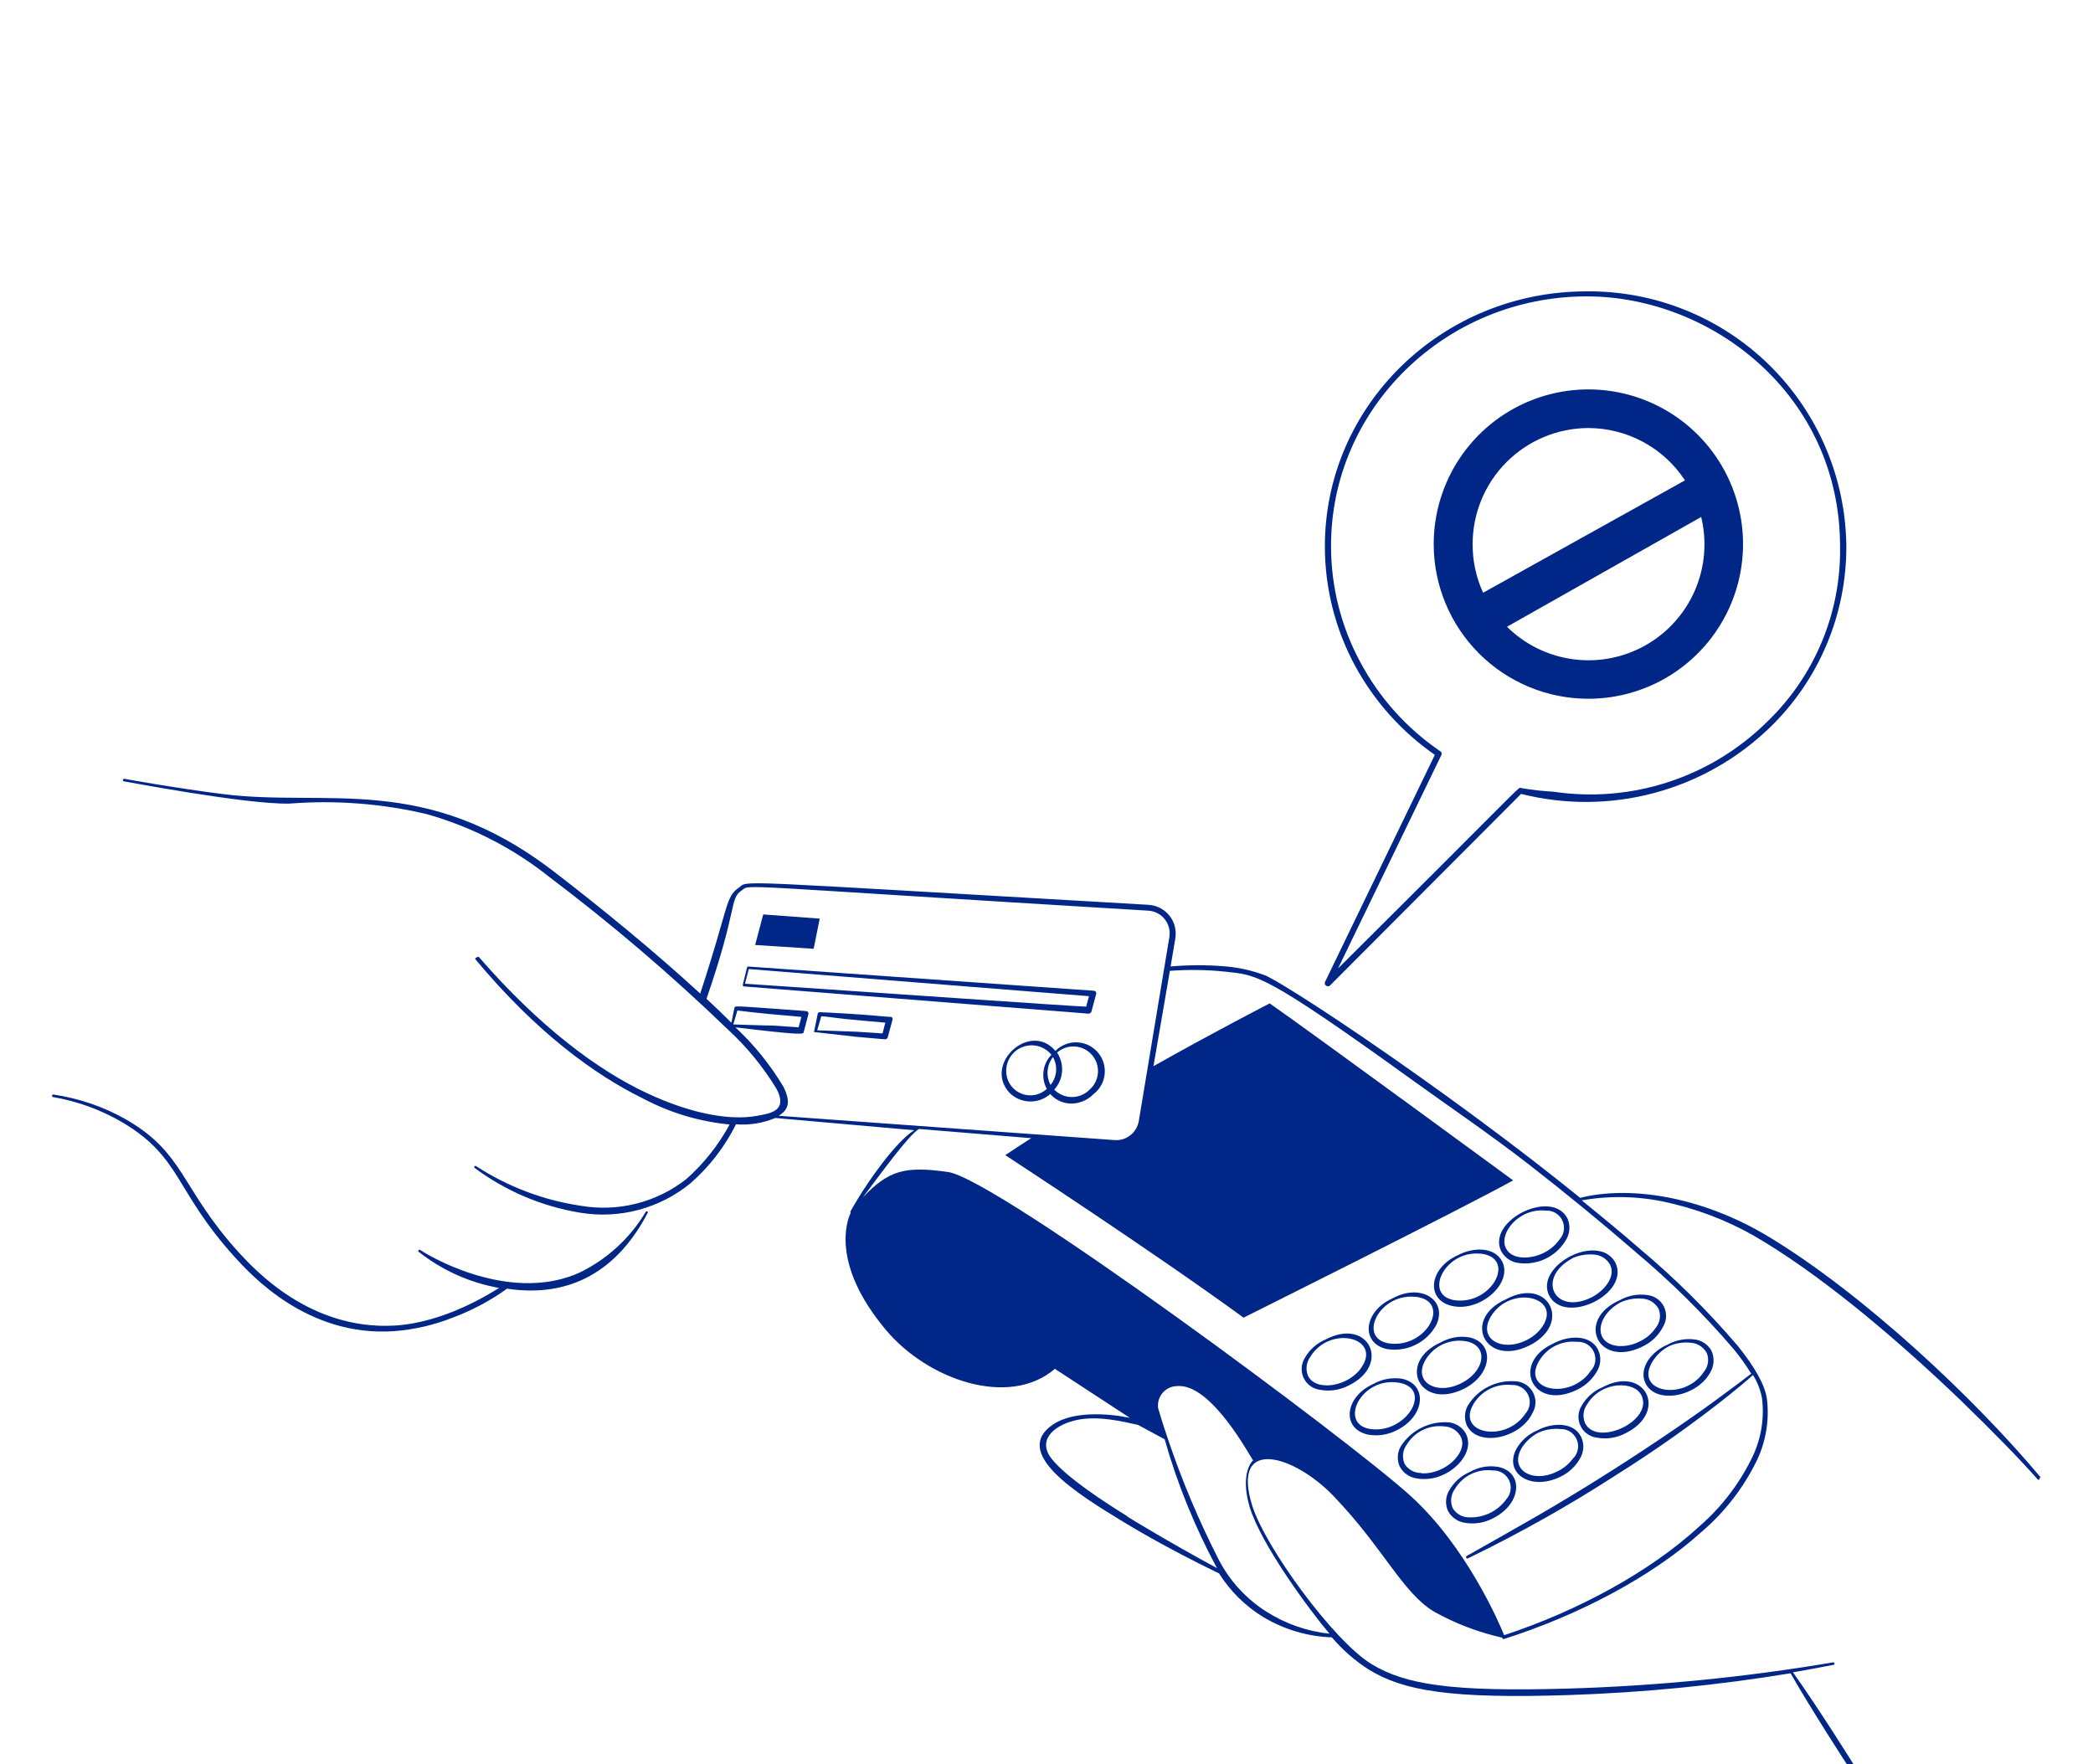
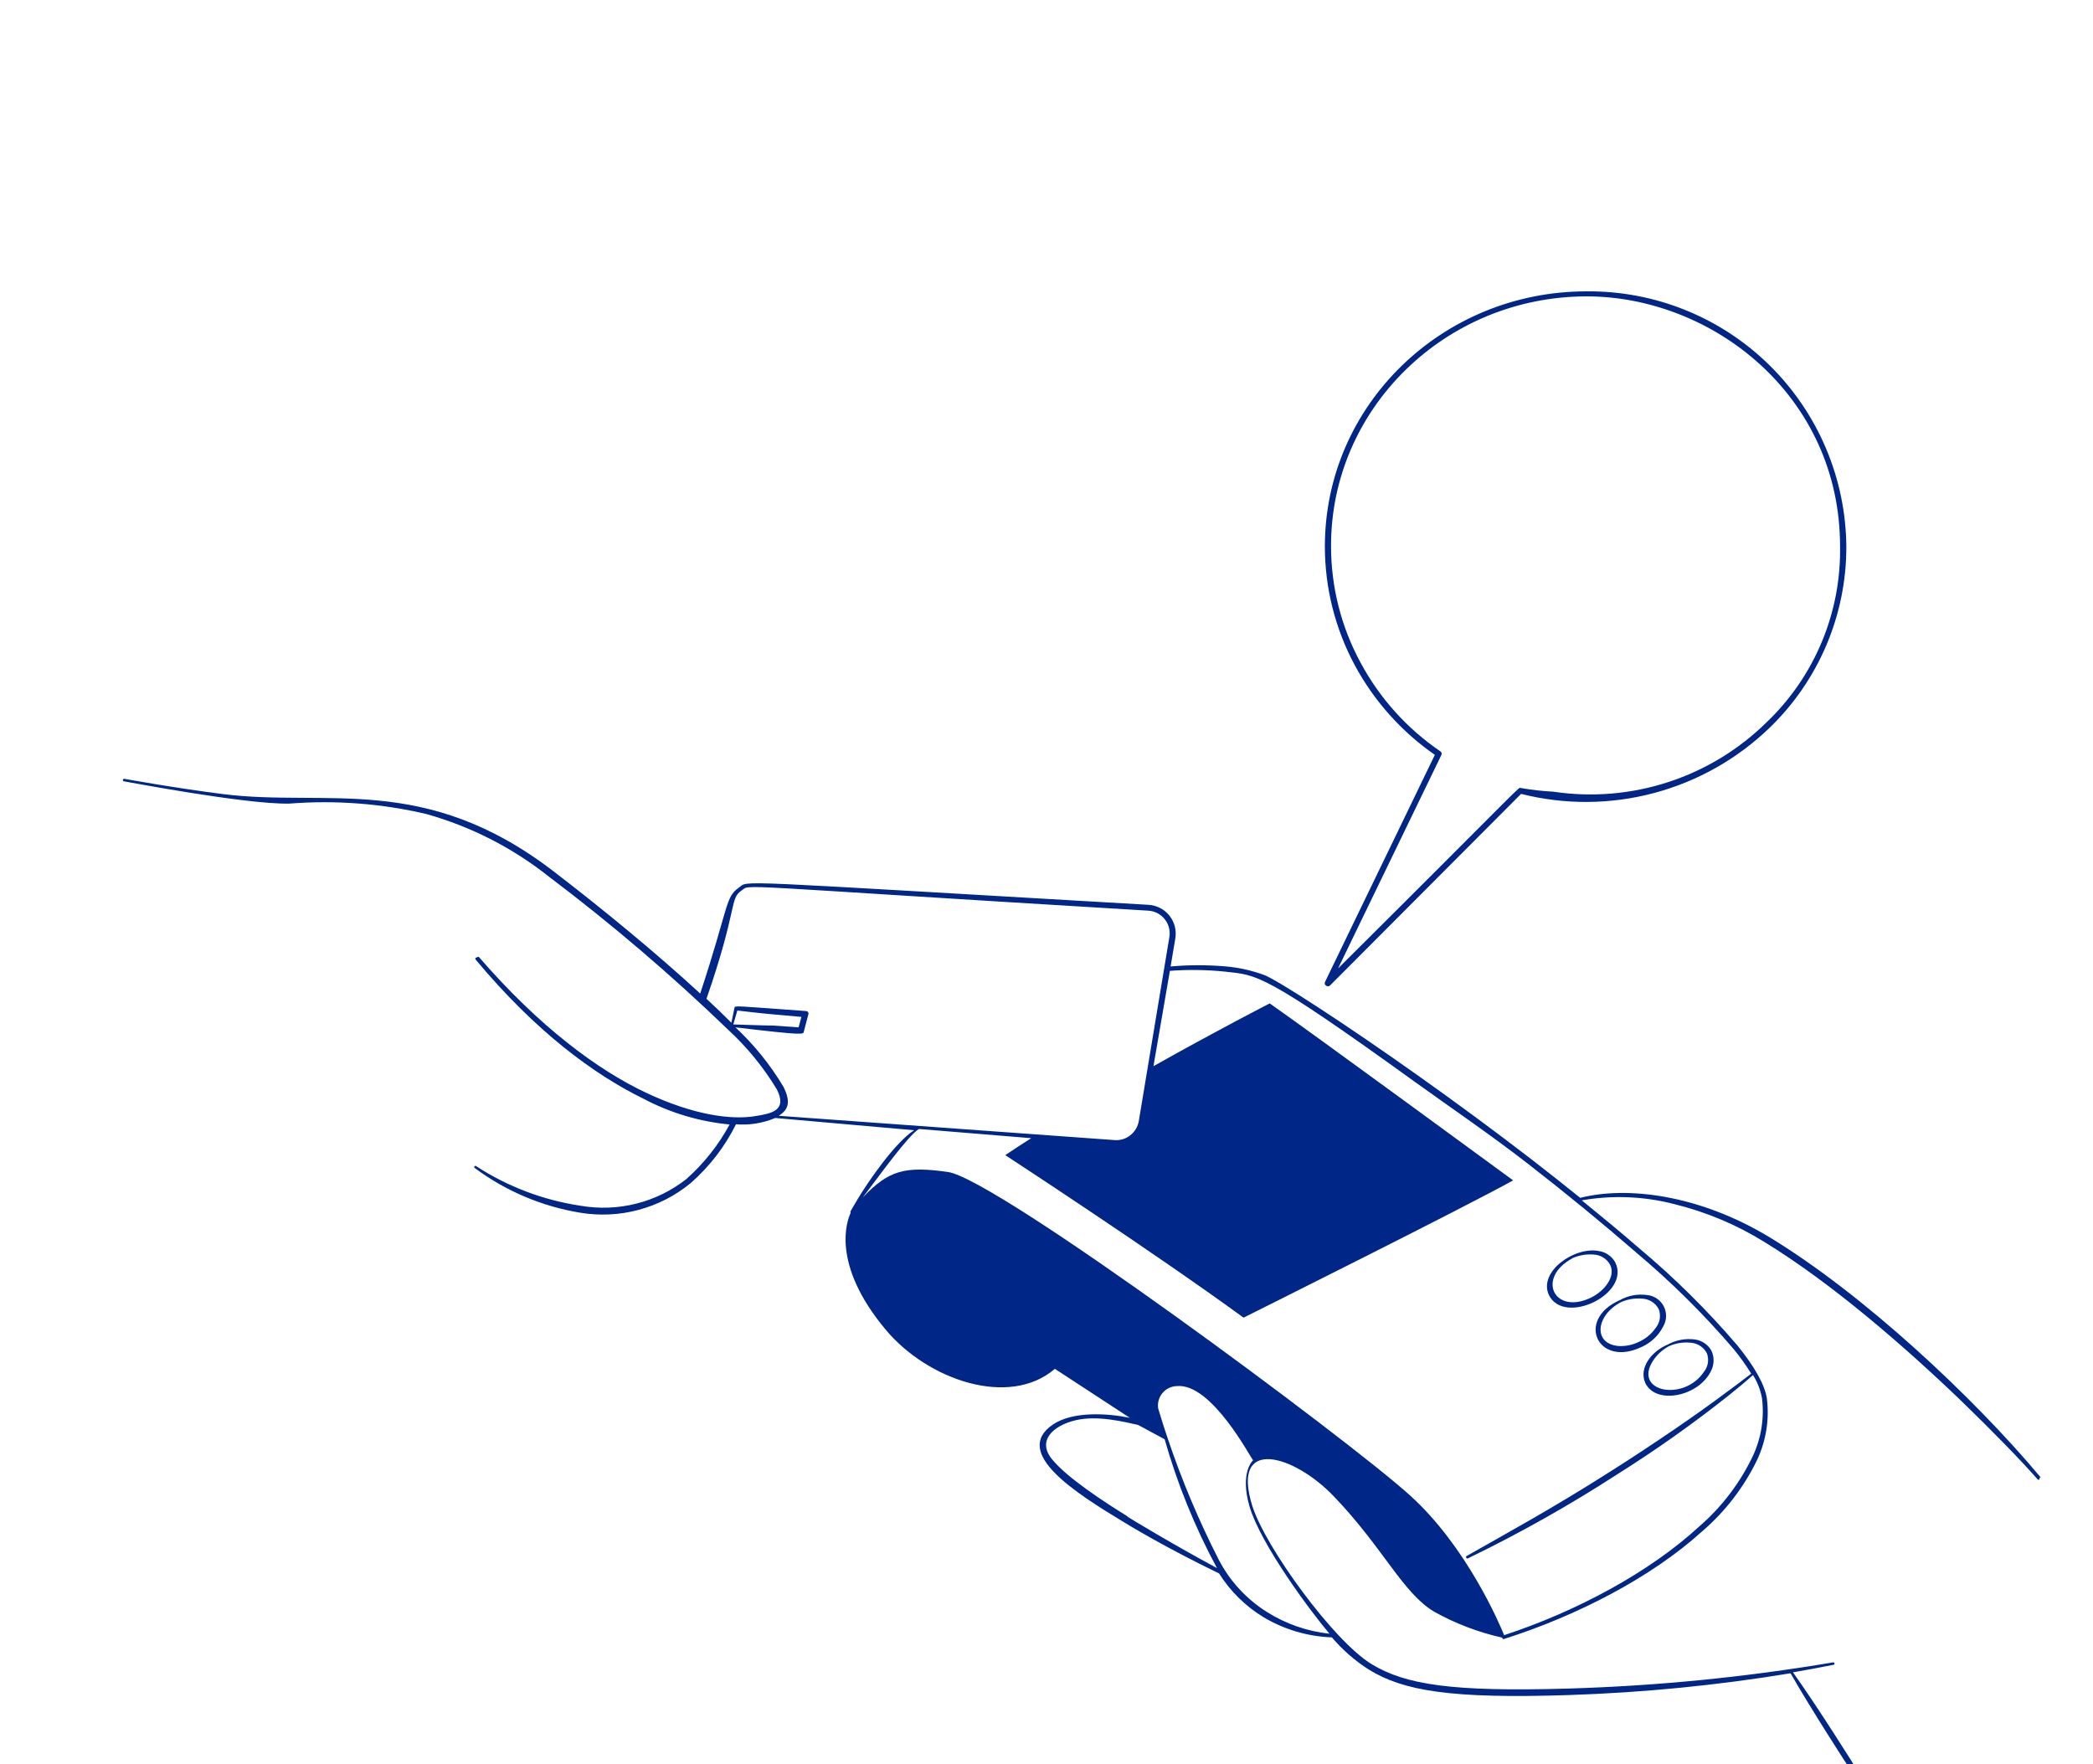
<svg xmlns="http://www.w3.org/2000/svg" width="592" height="499" viewBox="0 0 592 499" fill="none">
-   <path fill-rule="evenodd" clip-rule="evenodd" d="M182.662 342.738C178.255 350.158 171.773 356.127 164.014 359.906C145.81 368.223 124.379 357.153 118.903 353.571C118.833 353.511 118.744 353.478 118.652 353.478C118.559 353.478 118.47 353.511 118.4 353.571C118.368 353.602 118.342 353.638 118.325 353.679C118.307 353.72 118.298 353.764 118.298 353.808C118.298 353.852 118.307 353.896 118.325 353.937C118.342 353.978 118.368 354.014 118.4 354.045C125.023 359.29 132.844 362.809 141.162 364.286C138.794 365.707 125.711 374.202 111.355 374.942C87.675 376.156 72.165 359.254 67.518 354.222C50.971 335.93 52.303 326.162 35.49 316.542C29.179 312.987 22.265 310.629 15.096 309.586C15.006 309.577 14.917 309.603 14.845 309.658C14.774 309.713 14.726 309.793 14.711 309.882C14.703 309.928 14.704 309.976 14.714 310.023C14.725 310.069 14.744 310.113 14.772 310.151C14.799 310.19 14.834 310.223 14.875 310.248C14.915 310.272 14.96 310.289 15.007 310.296C22.018 311.504 28.749 313.981 34.869 317.607C51.326 327.464 49.402 336.729 66.245 355.377C70.981 360.616 86.965 378.198 111.444 376.511C117.161 376.077 122.78 374.779 128.109 372.663C133.55 370.632 138.697 367.885 143.412 364.494C161.527 367.217 174.788 359.166 183.194 343.063C183.236 342.981 183.244 342.885 183.217 342.796C183.189 342.708 183.128 342.634 183.046 342.59C182.975 342.571 182.899 342.576 182.83 342.602C182.761 342.629 182.702 342.676 182.662 342.738ZM231.857 259.828L215.873 258.644L213.594 267.287L230.14 268.353L231.857 259.828ZM307.84 286.705C308.041 286.718 308.24 286.659 308.402 286.54C308.565 286.421 308.68 286.249 308.728 286.054L310.001 281.318C310.05 281.206 310.075 281.085 310.075 280.962C310.075 280.84 310.05 280.719 310.001 280.607C309.934 280.5 309.843 280.409 309.735 280.343C309.627 280.276 309.505 280.235 309.379 280.222L211.699 273.385C211.653 273.376 211.605 273.377 211.558 273.388C211.512 273.398 211.468 273.418 211.43 273.445C211.391 273.473 211.358 273.508 211.333 273.548C211.309 273.589 211.292 273.634 211.285 273.681C210.249 278.121 209.953 278.565 210.16 278.861C210.191 278.904 210.231 278.939 210.277 278.965C210.323 278.99 210.374 279.005 210.426 279.009L307.84 286.705ZM234.728 279.867L210.722 278.239L211.788 274.095C214.126 274.273 303.134 281.406 308.018 281.762L307.218 284.722C304.318 284.692 242.187 280.341 234.728 279.867ZM251.6 287.622C251.6 287.622 245.295 287.06 239.76 286.705C235.586 286.438 231.886 286.29 231.886 286.29C231.755 286.279 231.623 286.314 231.515 286.39C231.407 286.466 231.329 286.577 231.294 286.705L230.288 291.648C230.267 291.694 230.256 291.745 230.256 291.796C230.256 291.847 230.267 291.898 230.288 291.944C230.374 291.976 230.468 291.976 230.554 291.944L242.394 293.276L250.238 293.957C250.441 293.976 250.643 293.92 250.806 293.8C250.97 293.68 251.084 293.504 251.126 293.306L252.399 288.57C252.448 288.458 252.473 288.337 252.473 288.214C252.473 288.092 252.448 287.971 252.399 287.859C252.301 287.75 252.174 287.67 252.033 287.628C251.892 287.587 251.742 287.585 251.6 287.622ZM249.617 292.299L242.483 291.826L231.146 291.411L232.301 287.445C233.396 287.445 236.386 287.948 239.701 288.274C243.815 288.688 248.403 289.073 250.416 289.25L249.617 292.299ZM298.516 297.242C291.382 288.747 278.033 300.913 285.522 309.082C287.04 310.599 289.079 311.479 291.223 311.545C293.368 311.611 295.457 310.858 297.066 309.438C297.845 310.326 298.813 311.028 299.899 311.494C300.984 311.96 302.16 312.178 303.341 312.131C305.576 312.03 307.69 311.089 309.261 309.497C310.155 308.819 310.899 307.965 311.449 306.986C311.998 306.008 312.34 304.928 312.453 303.811C312.566 302.695 312.448 301.568 312.107 300.5C311.765 299.431 311.207 298.444 310.468 297.601C309.728 296.757 308.823 296.075 307.808 295.597C306.793 295.119 305.691 294.855 304.57 294.821C303.449 294.787 302.332 294.985 301.291 295.402C300.249 295.818 299.305 296.445 298.516 297.242ZM284.604 302.926C284.59 301.432 285.041 299.972 285.895 298.747C286.748 297.522 287.962 296.592 289.367 296.088C290.773 295.584 292.301 295.529 293.738 295.932C295.176 296.336 296.453 297.176 297.391 298.338C296.176 299.598 295.394 301.214 295.16 302.949C294.925 304.685 295.251 306.45 296.089 307.987C295.11 308.894 293.888 309.495 292.572 309.715C291.256 309.936 289.905 309.767 288.684 309.229C287.463 308.691 286.426 307.807 285.701 306.687C284.977 305.567 284.595 304.26 284.604 302.926ZM297.154 306.862C296.487 305.627 296.196 304.223 296.317 302.824C296.438 301.425 296.966 300.091 297.835 298.989C298.526 300.218 298.831 301.626 298.709 303.031C298.588 304.435 298.046 305.77 297.154 306.862ZM308.195 308.194C307.542 308.859 306.764 309.386 305.905 309.746C305.046 310.106 304.124 310.291 303.193 310.291C302.262 310.291 301.34 310.106 300.481 309.746C299.622 309.386 298.843 308.859 298.19 308.194C299.475 306.788 300.252 304.992 300.397 303.093C300.542 301.194 300.046 299.301 298.99 297.716C300.379 296.495 302.197 295.877 304.042 295.996C305.888 296.115 307.611 296.963 308.832 298.352C310.052 299.742 310.671 301.56 310.552 303.405C310.432 305.251 309.585 306.974 308.195 308.194ZM374.914 378.879C372.398 379.941 370.313 381.817 368.994 384.207C368.496 385.048 368.215 385.998 368.174 386.973C368.133 387.949 368.334 388.919 368.758 389.798C369.183 390.677 369.819 391.437 370.609 392.011C371.399 392.585 372.318 392.955 373.286 393.087C376.055 393.618 378.922 393.201 381.426 391.903C393.68 385.983 387.079 372.426 374.914 378.879ZM370 389.21C369.619 388.327 369.476 387.359 369.585 386.404C369.694 385.448 370.051 384.538 370.622 383.763C376.216 374.676 390.779 378.317 385.126 386.723C381.455 392.229 372.279 393.679 370 389.21ZM396.403 389.95C393.691 389.561 390.925 390.07 388.53 391.4C380.271 395.1 379.383 404.069 386.872 405.756C389.642 406.271 392.504 405.855 395.012 404.572C403.389 400.398 403.744 391.341 396.403 389.95ZM388.411 404.276C378.318 403.595 384.326 389.89 394.923 390.986C405.52 392.081 398.475 404.927 388.411 404.276ZM414.637 405.519C414.164 404.662 413.497 403.927 412.691 403.372C411.884 402.817 410.959 402.458 409.99 402.322C407.29 402.081 404.576 402.585 402.144 403.781C399.712 404.976 397.654 406.816 396.196 409.101C395.712 409.95 395.43 410.899 395.374 411.875C395.317 412.85 395.487 413.826 395.87 414.725C396.327 415.609 396.981 416.375 397.782 416.965C398.583 417.556 399.509 417.954 400.488 418.129C403.248 418.646 406.102 418.229 408.598 416.945C412.95 414.873 416.827 409.9 414.637 405.519ZM402.027 416.619C401.081 416.647 400.144 416.423 399.312 415.971C398.48 415.518 397.783 414.854 397.291 414.044C396.902 413.158 396.754 412.184 396.863 411.222C396.972 410.26 397.334 409.344 397.913 408.568C398.998 406.792 400.572 405.365 402.445 404.457C404.318 403.549 406.413 403.199 408.48 403.447C409.457 403.479 410.407 403.769 411.234 404.29C412.061 404.81 412.735 405.541 413.186 406.407C415.377 410.67 408.746 417.152 402.027 416.708V416.619ZM423.606 414.873C420.902 414.456 418.137 414.967 415.762 416.323C413.254 417.396 411.172 419.27 409.842 421.651C409.357 422.5 409.076 423.449 409.019 424.425C408.963 425.401 409.133 426.376 409.516 427.275C409.973 428.159 410.627 428.926 411.428 429.516C412.229 430.106 413.154 430.504 414.134 430.679C416.897 431.201 419.755 430.774 422.244 429.466C430.562 425.322 431.035 416.264 423.606 414.873ZM426.033 424.078C424.85 425.719 423.28 427.043 421.462 427.931C419.644 428.819 417.635 429.245 415.614 429.17C414.672 429.195 413.74 428.97 412.913 428.518C412.086 428.065 411.394 427.402 410.907 426.594C410.518 425.708 410.37 424.734 410.479 423.773C410.588 422.811 410.95 421.895 411.529 421.118C412.607 419.316 414.184 417.864 416.07 416.94C417.956 416.015 420.07 415.657 422.155 415.909C423.124 415.855 424.087 416.091 424.921 416.586C425.755 417.082 426.422 417.815 426.838 418.691C427.254 419.568 427.4 420.548 427.256 421.508C427.113 422.467 426.687 423.362 426.033 424.078Z" fill="#002788" />
-   <path fill-rule="evenodd" clip-rule="evenodd" d="M392.259 381.574C395.025 382.032 397.865 381.613 400.38 380.376C402.896 379.14 404.962 377.147 406.289 374.678C409.486 367.751 401.909 362.838 393.917 367.218C385.599 370.918 384.8 379.917 392.259 381.574ZM400.31 366.774C410.404 367.84 404.04 380.716 393.769 380.065C383.497 379.414 389.684 365.709 400.31 366.804V366.774ZM415.377 378.23C412.673 377.825 409.912 378.335 407.533 379.68C395.012 385.274 401.435 398.979 413.985 392.852C422.333 388.708 422.806 379.621 415.377 378.23ZM413.216 391.283C406.141 394.806 399.452 390.75 403.3 384.475C404.402 382.695 405.984 381.262 407.863 380.341C409.743 379.419 411.844 379.047 413.926 379.266C421.267 380.035 420.32 387.761 413.216 391.283ZM433.492 399.601C433.992 398.746 434.27 397.779 434.301 396.789C434.331 395.799 434.112 394.817 433.664 393.934C433.216 393.05 432.554 392.293 431.738 391.732C430.922 391.17 429.978 390.823 428.993 390.721C426.289 390.445 423.563 390.934 421.124 392.133C418.685 393.331 416.632 395.191 415.199 397.499C414.715 398.348 414.433 399.297 414.377 400.273C414.32 401.249 414.49 402.224 414.873 403.123C417.893 409.458 430.117 406.882 433.492 399.601ZM416.886 396.937C417.996 395.157 419.583 393.725 421.467 392.804C423.351 391.883 425.456 391.51 427.542 391.727C428.511 391.673 429.474 391.909 430.308 392.405C431.142 392.9 431.809 393.633 432.225 394.509C432.641 395.386 432.787 396.366 432.643 397.326C432.5 398.285 432.074 399.18 431.42 399.897C425.796 408.244 411.588 405.521 416.886 396.937ZM434.765 404.603C432.251 405.667 430.166 407.543 428.845 409.931C425.381 416.621 432.811 421.771 441.247 417.746C443.806 416.561 445.892 414.548 447.167 412.033C447.603 411.144 447.83 410.167 447.83 409.176C447.83 408.186 447.603 407.209 447.167 406.32C445.036 402.117 438.968 402.324 434.765 404.603ZM445.036 412.358C443.862 414.013 442.282 415.338 440.448 416.206C433.314 419.729 426.684 415.585 430.502 409.398C431.658 407.634 433.248 406.196 435.12 405.225C437.028 404.355 439.129 403.998 441.217 404.189C442.186 404.135 443.149 404.371 443.983 404.866C444.817 405.362 445.484 406.095 445.9 406.971C446.316 407.847 446.462 408.828 446.319 409.787C446.175 410.747 445.749 411.642 445.095 412.358H445.036Z" fill="#002788" />
-   <path fill-rule="evenodd" clip-rule="evenodd" d="M410.7 369.379C418.692 371.184 427.987 362.955 424.879 356.769C422.659 352.566 416.62 352.743 412.358 355.023C404.129 358.693 403.211 367.691 410.7 369.379ZM418.751 354.579C428.845 355.644 422.363 368.52 412.239 367.839C402.116 367.159 408.303 353.513 418.751 354.608V354.579ZM425.974 367.484C413.364 373.108 420.054 386.695 432.456 380.627C444.859 374.559 438.08 360.943 425.974 367.484ZM436.245 375.239C435.087 376.897 433.515 378.224 431.687 379.087C424.701 382.521 417.834 378.614 421.741 372.279C427.306 363.251 441.899 366.833 436.245 375.239ZM446.043 393.088C448.598 391.897 450.682 389.887 451.963 387.375C452.408 386.489 452.64 385.511 452.64 384.519C452.64 383.527 452.408 382.549 451.963 381.663C449.743 377.43 443.675 377.696 439.471 379.946C427.187 385.481 433.463 399.245 446.043 393.088ZM446.043 379.531C447.023 379.465 448 379.696 448.847 380.194C449.694 380.692 450.371 381.434 450.79 382.322C451.209 383.211 451.35 384.205 451.195 385.176C451.039 386.146 450.595 387.046 449.92 387.76C444.296 396.107 430.059 393.473 435.416 384.8C436.501 383.014 438.069 381.572 439.939 380.639C441.809 379.707 443.904 379.323 445.983 379.531H446.043ZM453.206 392.407C450.686 393.461 448.598 395.34 447.286 397.735C446.789 398.576 446.507 399.526 446.466 400.501C446.425 401.477 446.626 402.447 447.051 403.326C447.476 404.205 448.111 404.966 448.901 405.54C449.691 406.113 450.611 406.483 451.578 406.615C454.337 407.149 457.196 406.732 459.688 405.431C472.15 399.363 465.283 385.895 453.206 392.407ZM448.351 402.56C447.961 401.679 447.813 400.71 447.922 399.753C448.032 398.795 448.394 397.884 448.973 397.114C453.058 390.454 462.411 390.572 464.306 394.716C467.68 401.939 451.696 409.279 448.351 402.56ZM424.553 353.779C425.006 354.666 425.659 355.435 426.461 356.026C427.262 356.616 428.19 357.013 429.171 357.183C431.932 357.634 434.765 357.212 437.275 355.976C439.785 354.739 441.846 352.751 443.171 350.287C443.631 349.409 443.883 348.438 443.909 347.447C443.935 346.457 443.733 345.474 443.319 344.574C438.909 336.138 420.616 345.195 424.553 353.779ZM437.222 342.413C438.191 342.359 439.153 342.595 439.987 343.091C440.821 343.586 441.489 344.319 441.905 345.195C442.321 346.072 442.466 347.052 442.323 348.012C442.18 348.971 441.754 349.866 441.099 350.583C439.925 352.237 438.345 353.562 436.511 354.431C432.959 356.177 427.631 356.414 425.974 353.099C423.783 348.984 429.526 341.614 437.222 342.413Z" fill="#002788" />
  <path fill-rule="evenodd" clip-rule="evenodd" d="M438.08 366.24C442.342 375.12 461.375 365.974 456.846 357.005C456.364 356.158 455.695 355.432 454.89 354.883C454.084 354.334 453.164 353.977 452.199 353.838C445.243 352.535 435.12 359.728 438.08 366.24ZM444.651 355.91C446.561 355.045 448.659 354.678 450.749 354.844C451.724 354.882 452.672 355.175 453.498 355.694C454.324 356.214 454.999 356.941 455.455 357.804C457.054 361.179 453.679 365.234 450.038 367.01C439.619 372.071 434.439 361.475 444.74 355.91H444.651Z" fill="#002788" />
  <path fill-rule="evenodd" clip-rule="evenodd" d="M464.513 380.894C467.072 379.709 469.157 377.696 470.433 375.181C470.933 374.326 471.211 373.359 471.241 372.369C471.272 371.379 471.053 370.397 470.605 369.514C470.157 368.63 469.495 367.873 468.679 367.312C467.863 366.75 466.919 366.403 465.934 366.301C463.227 365.907 460.467 366.428 458.09 367.781C445.628 373.257 451.903 387.05 464.513 380.894ZM458.356 368.373C460.261 367.494 462.363 367.127 464.454 367.307C465.429 367.345 466.377 367.638 467.203 368.157C468.029 368.677 468.704 369.404 469.16 370.267C469.501 371.152 469.601 372.111 469.451 373.047C469.3 373.983 468.903 374.862 468.302 375.595C467.152 377.261 465.578 378.589 463.743 379.443C461.916 380.381 459.874 380.82 457.823 380.716C450.542 380.094 451.341 372.132 458.356 368.373ZM465.371 391.165C468.331 397.47 480.586 395.013 484.019 387.642C484.456 386.753 484.682 385.776 484.682 384.786C484.682 383.796 484.456 382.819 484.019 381.93C483.542 381.119 482.891 380.425 482.113 379.898C481.335 379.371 480.449 379.023 479.52 378.881C476.808 378.492 474.042 379.001 471.646 380.331C467.295 382.137 463.418 386.814 465.371 391.165ZM471.972 380.805C473.868 379.93 475.961 379.573 478.04 379.769C479.02 379.804 479.973 380.096 480.804 380.616C481.635 381.135 482.315 381.864 482.776 382.729C483.117 383.613 483.217 384.573 483.067 385.509C482.916 386.445 482.519 387.324 481.918 388.057C476.294 396.434 462.086 393.77 467.414 385.097C468.539 383.298 470.109 381.82 471.972 380.805Z" fill="#002788" />
  <path fill-rule="evenodd" clip-rule="evenodd" d="M577.2 417.863C558.345 395.338 527.028 365.974 500.24 349.783C480.556 337.943 460.309 335.427 446.96 338.802C442.437 335.155 437.879 331.554 433.285 327.998C422.569 319.739 411.706 311.747 401.642 304.614C379.561 288.926 361.475 277.352 357.746 275.842C354.233 274.526 350.559 273.69 346.823 273.356C341.594 272.9 336.335 272.9 331.105 273.356L332.438 265.423C332.626 264.293 332.575 263.135 332.287 262.025C332 260.916 331.481 259.879 330.767 258.983C330.052 258.087 329.157 257.351 328.139 256.824C327.121 256.296 326.004 255.989 324.86 255.922C203.796 248.936 211.995 248.966 208.976 251.067C205.098 253.79 206.223 256.188 198.054 281.022C185.622 269.567 170.289 256.958 156.377 246.302C120.087 218.566 92.47 228.305 63.078 224.605C49.521 222.888 35.165 220.283 35.165 220.283C35.118 220.275 35.07 220.276 35.024 220.286C34.977 220.296 34.934 220.316 34.895 220.344C34.856 220.371 34.824 220.406 34.799 220.447C34.774 220.487 34.758 220.532 34.75 220.579C34.741 220.672 34.766 220.766 34.82 220.842C34.874 220.919 34.955 220.972 35.046 220.994C35.342 220.994 69.145 227.506 81.785 227.298C94.815 226.264 107.926 227.263 120.65 230.258C133.28 233.81 145.075 239.848 155.341 248.018C173.024 261.366 189.888 275.768 205.838 291.146C211.264 296.126 215.949 301.857 219.75 308.166C222.71 314.086 218.3 314.914 213.83 315.654C206.963 316.838 196.278 315.447 182.75 309.083C169.223 302.719 152.647 290.554 135.39 270.603C135.39 270.603 134.68 270.81 134.532 270.929C134.5 270.959 134.474 270.996 134.456 271.037C134.439 271.077 134.43 271.121 134.43 271.166C134.43 271.21 134.439 271.254 134.456 271.294C134.474 271.335 134.5 271.372 134.532 271.402C151.552 291.826 168.069 303.962 182.07 310.8C189.617 314.786 197.874 317.251 206.371 318.052C203.218 323.877 199.071 329.106 194.117 333.503C189.95 336.771 185.145 339.131 180.012 340.431C174.878 341.731 169.53 341.942 164.31 341.051C153.755 339.488 143.66 335.672 134.71 329.862C134.679 329.83 134.642 329.804 134.602 329.787C134.561 329.769 134.517 329.76 134.473 329.76C134.428 329.76 134.385 329.769 134.344 329.787C134.303 329.804 134.266 329.83 134.236 329.862C134.204 329.893 134.178 329.929 134.16 329.97C134.143 330.011 134.134 330.055 134.134 330.099C134.134 330.143 134.143 330.187 134.16 330.228C134.178 330.269 134.204 330.305 134.236 330.336C143.036 336.886 153.277 341.23 164.102 343.005C169.608 343.922 175.247 343.649 180.639 342.204C186.031 340.759 191.051 338.176 195.36 334.628C200.676 329.971 205.03 324.32 208.177 317.993C211.966 318.3 215.773 317.691 219.277 316.217L258.556 319.68C253.228 323.114 245.739 333.888 242.483 339.334C241.299 341.288 240.618 342.531 240.618 342.531C240.558 342.601 240.525 342.69 240.525 342.783C240.525 342.875 240.558 342.964 240.618 343.034C239.612 345.106 234.906 357.39 250.446 376.009C262.286 390.276 285.403 398.298 298.368 387.168L319.561 401.021C313.049 399.689 303.43 399.156 297.865 402.886C286.025 410.878 304.406 422.362 317.874 430.532C319.177 431.331 329.714 437.754 344.81 445.036C347.993 450.093 352.311 454.339 357.42 457.438C363.275 460.92 369.911 462.875 376.719 463.122C379.742 466.681 383.285 469.764 387.227 472.268C396.877 478.188 410.108 480.556 443.882 479.431C464.851 478.74 485.754 476.683 506.456 473.274C512.169 483.309 522.677 499.53 523.446 500.654C524.689 502.49 528.893 508.439 529.662 509.534C529.73 509.587 529.813 509.616 529.899 509.616C529.985 509.616 530.068 509.587 530.136 509.534C530.194 509.469 530.226 509.385 530.226 509.298C530.226 509.21 530.194 509.126 530.136 509.061C529.396 507.847 525.785 501.542 524.66 499.648C524.453 499.293 514.448 483.279 507.137 473.008C511.073 472.327 514.892 471.617 518.621 470.877C518.665 470.87 518.706 470.854 518.743 470.831C518.78 470.807 518.811 470.777 518.836 470.741C518.861 470.705 518.878 470.664 518.887 470.622C518.896 470.579 518.896 470.535 518.888 470.492C518.881 470.445 518.864 470.4 518.839 470.36C518.815 470.319 518.782 470.284 518.743 470.256C518.705 470.229 518.661 470.209 518.614 470.199C518.568 470.188 518.52 470.188 518.473 470.196C493.749 474.374 468.767 476.847 443.704 477.596C410.611 478.573 397.528 476.501 387.967 470.699C377.104 464.098 357.805 437.458 354.194 425.885C348.037 406.142 366.034 411.41 377.311 423.28C391.253 437.814 396.669 450.453 405.609 455.84C411.661 459.219 418.172 461.702 424.937 463.21C424.922 463.237 424.914 463.268 424.914 463.299C424.914 463.33 424.922 463.361 424.937 463.388C424.951 463.429 424.972 463.467 425 463.499C425.029 463.532 425.063 463.559 425.101 463.578C425.14 463.597 425.182 463.609 425.225 463.612C425.268 463.615 425.311 463.609 425.352 463.595C446.072 457.024 467.058 446.161 481.414 433.166C487.989 427.525 493.321 420.581 497.073 412.772C499.541 407.43 500.474 401.506 499.766 395.663C499.233 391.726 496.273 386.576 491.508 380.656C482.961 370.658 473.594 361.391 463.506 352.95C458.415 348.51 452.998 344.07 447.404 339.512C456.102 337.993 465.025 338.356 473.57 340.578C482.599 342.788 491.221 346.415 499.115 351.322C518.177 362.985 538.809 380.922 554.852 396.344C563.732 404.958 571.369 412.772 576.341 418.426C576.4 418.492 576.483 418.533 576.572 418.538C576.661 418.544 576.748 418.514 576.815 418.455C576.882 418.396 576.922 418.313 576.928 418.224C576.934 418.136 576.904 418.048 576.845 417.982L577.2 417.863ZM220.283 315.595C222.71 313.997 223.924 312.073 221.615 307.426C217.9 301.201 213.326 295.532 208.029 290.583C227.92 292.951 227.15 292.537 227.358 291.797L228.601 287.061C228.65 286.944 228.676 286.818 228.676 286.691C228.676 286.564 228.65 286.438 228.601 286.321C228.524 286.218 228.426 286.133 228.314 286.072C228.202 286.011 228.077 285.974 227.95 285.966C207.407 284.486 207.91 284.367 207.733 285.078L206.874 289.281C204.358 286.765 202.73 285.196 199.83 282.502C208.71 256.839 206.312 254.234 209.686 251.926C212.646 249.972 203.589 250.298 324.83 257.579C325.729 257.637 326.605 257.883 327.402 258.301C328.199 258.719 328.899 259.3 329.457 260.006C330.015 260.712 330.419 261.527 330.642 262.399C330.865 263.271 330.901 264.181 330.75 265.068L322.107 317.075C321.835 318.668 320.98 320.103 319.71 321.101C318.44 322.115 316.829 322.602 315.21 322.462L220.283 315.595ZM207.407 289.754L208.562 285.818C214.778 286.587 220.402 287.09 226.677 287.623L225.878 290.583L218.744 290.08C216.79 290.08 208.266 289.784 207.407 289.754ZM318.881 428.874C312.043 424.642 301.802 417.952 297.539 412.713C293.277 407.474 297.865 403.241 304.14 401.731C310.415 400.222 317.993 402.175 321.9 403.034L329.418 407.089C333.013 419.736 337.976 431.954 344.218 443.526C332.408 437.192 319.147 429.2 318.881 428.963V428.874ZM354.401 413.068C354.401 413.068 350.612 416.442 353.424 426.092C356.591 436.866 370.858 456.018 376.038 462.086C369.722 461.412 363.646 459.295 358.278 455.899C352.513 452.263 347.823 447.153 344.692 441.099C339.051 430.043 334.233 418.587 330.277 406.822C328.767 402.382 327.879 399.334 327.583 398.327C327.47 397.564 327.52 396.785 327.729 396.042C327.938 395.298 328.302 394.608 328.797 394.016C329.291 393.423 329.906 392.942 330.599 392.603C331.293 392.265 332.051 392.077 332.822 392.052C342.709 391.046 353.809 412.535 354.46 413.038L354.401 413.068ZM462.529 354.046C472.541 362.425 481.838 371.622 490.324 381.544C492.148 383.756 493.819 386.09 495.326 388.53C492.899 390.424 490.413 392.259 487.956 394.065C480.082 399.985 467.828 408.362 456.195 415.762C438.82 426.832 426.388 433.522 414.755 440.152C414.697 440.217 414.665 440.301 414.665 440.389C414.665 440.476 414.697 440.56 414.755 440.626C414.774 440.665 414.801 440.7 414.833 440.729C414.866 440.758 414.904 440.78 414.946 440.794C414.987 440.807 415.031 440.813 415.074 440.809C415.118 440.806 415.16 440.794 415.199 440.774C429.704 433.755 443.761 425.846 457.29 417.094C468.187 410.254 478.701 402.823 488.785 394.834C491.153 392.94 493.491 391.016 495.829 388.914C497.081 390.916 497.944 393.135 498.375 395.456C499.065 400.992 498.193 406.61 495.859 411.677C492.253 419.311 487.102 426.114 480.733 431.657C466.614 444.681 445.983 455.751 425.441 462.5C424.257 459.54 414.874 437.429 398.801 422.954C381.692 407.385 281.91 333.385 268.117 331.49C255.981 329.774 251.363 330.958 243.993 338.742C248.966 332.201 256.898 321.16 259.918 319.325L291.678 321.93C289.133 323.528 286.676 325.156 284.338 326.725C284.338 326.725 326.162 354.016 351.737 372.694C351.737 372.694 415.317 340.962 427.986 333.858C427.986 333.858 371.48 292.418 359.137 283.805C359.137 283.805 344.337 291.382 326.251 301.565L330.898 274.599C336.144 274.201 341.414 274.28 346.646 274.836C355.526 275.842 357.005 274.836 400.281 306.064C410.285 313.257 421.474 320.864 432.16 329.152C442.845 337.44 453.265 345.994 462.648 354.134L462.529 354.046ZM405.846 213.505L374.795 277.707C374.695 277.885 374.667 278.095 374.716 278.293C374.766 278.491 374.889 278.663 375.061 278.773C375.215 278.9 375.409 278.97 375.609 278.97C375.809 278.97 376.003 278.9 376.157 278.773L430.236 224.546C442.577 227.664 455.511 227.583 467.812 224.31C480.114 221.036 491.377 214.679 500.536 205.838C507.411 199.201 512.876 191.245 516.604 182.446C520.332 173.647 522.246 164.186 522.233 154.63C522.159 145.059 520.199 135.597 516.463 126.784C512.728 117.972 507.292 109.983 500.465 103.274C493.638 96.565 485.555 91.269 476.679 87.688C467.802 84.108 458.307 82.313 448.736 82.406C407.888 82.406 374.736 114.641 374.736 154.542C374.737 166.277 377.646 177.83 383.202 188.167C388.653 198.276 396.411 206.956 405.846 213.505ZM448.736 83.827C484.256 83.827 520.457 111.829 520.457 154.542C520.617 163.806 518.858 173.004 515.293 181.557C511.727 190.11 506.431 197.832 499.737 204.24C491.889 211.981 482.347 217.789 471.867 221.206C461.387 224.622 450.255 225.553 439.353 223.924C436.276 223.759 433.212 223.413 430.177 222.888C429.348 222.681 432.752 219.928 378.466 273.918L407.681 213.564C407.778 213.382 407.802 213.17 407.747 212.972C407.692 212.773 407.562 212.604 407.385 212.498C397.945 206.06 390.198 197.439 384.8 187.368C379.346 177.286 376.487 166.004 376.482 154.542C376.364 115.618 408.776 83.886 448.736 83.827Z" fill="#002788" />
-   <path fill-rule="evenodd" clip-rule="evenodd" d="M449.269 197.64C457.923 197.64 466.382 195.073 473.577 190.265C480.773 185.456 486.38 178.622 489.69 170.626C493.001 162.63 493.865 153.832 492.175 145.345C490.484 136.858 486.315 129.063 480.193 122.945C474.072 116.828 466.274 112.664 457.786 110.979C449.297 109.294 440.5 110.165 432.506 113.481C424.513 116.797 417.682 122.409 412.879 129.607C408.075 136.805 405.514 145.267 405.52 153.921C405.528 165.518 410.141 176.638 418.344 184.836C426.548 193.035 437.671 197.64 449.269 197.64ZM481.178 146.225C482.861 153.161 482.236 160.458 479.396 167.007C476.557 173.556 471.658 179 465.444 182.512C459.229 186.024 452.039 187.413 444.964 186.468C437.888 185.523 431.314 182.295 426.24 177.275L481.178 146.225ZM449.269 121.065C454.692 121.078 460.027 122.437 464.795 125.02C469.563 127.603 473.616 131.329 476.59 135.865L419.491 167.655C417.513 163.338 416.502 158.64 416.531 153.891C416.531 145.2 419.977 136.864 426.114 130.71C432.251 124.557 440.578 121.088 449.269 121.065Z" fill="#002788" />
</svg>